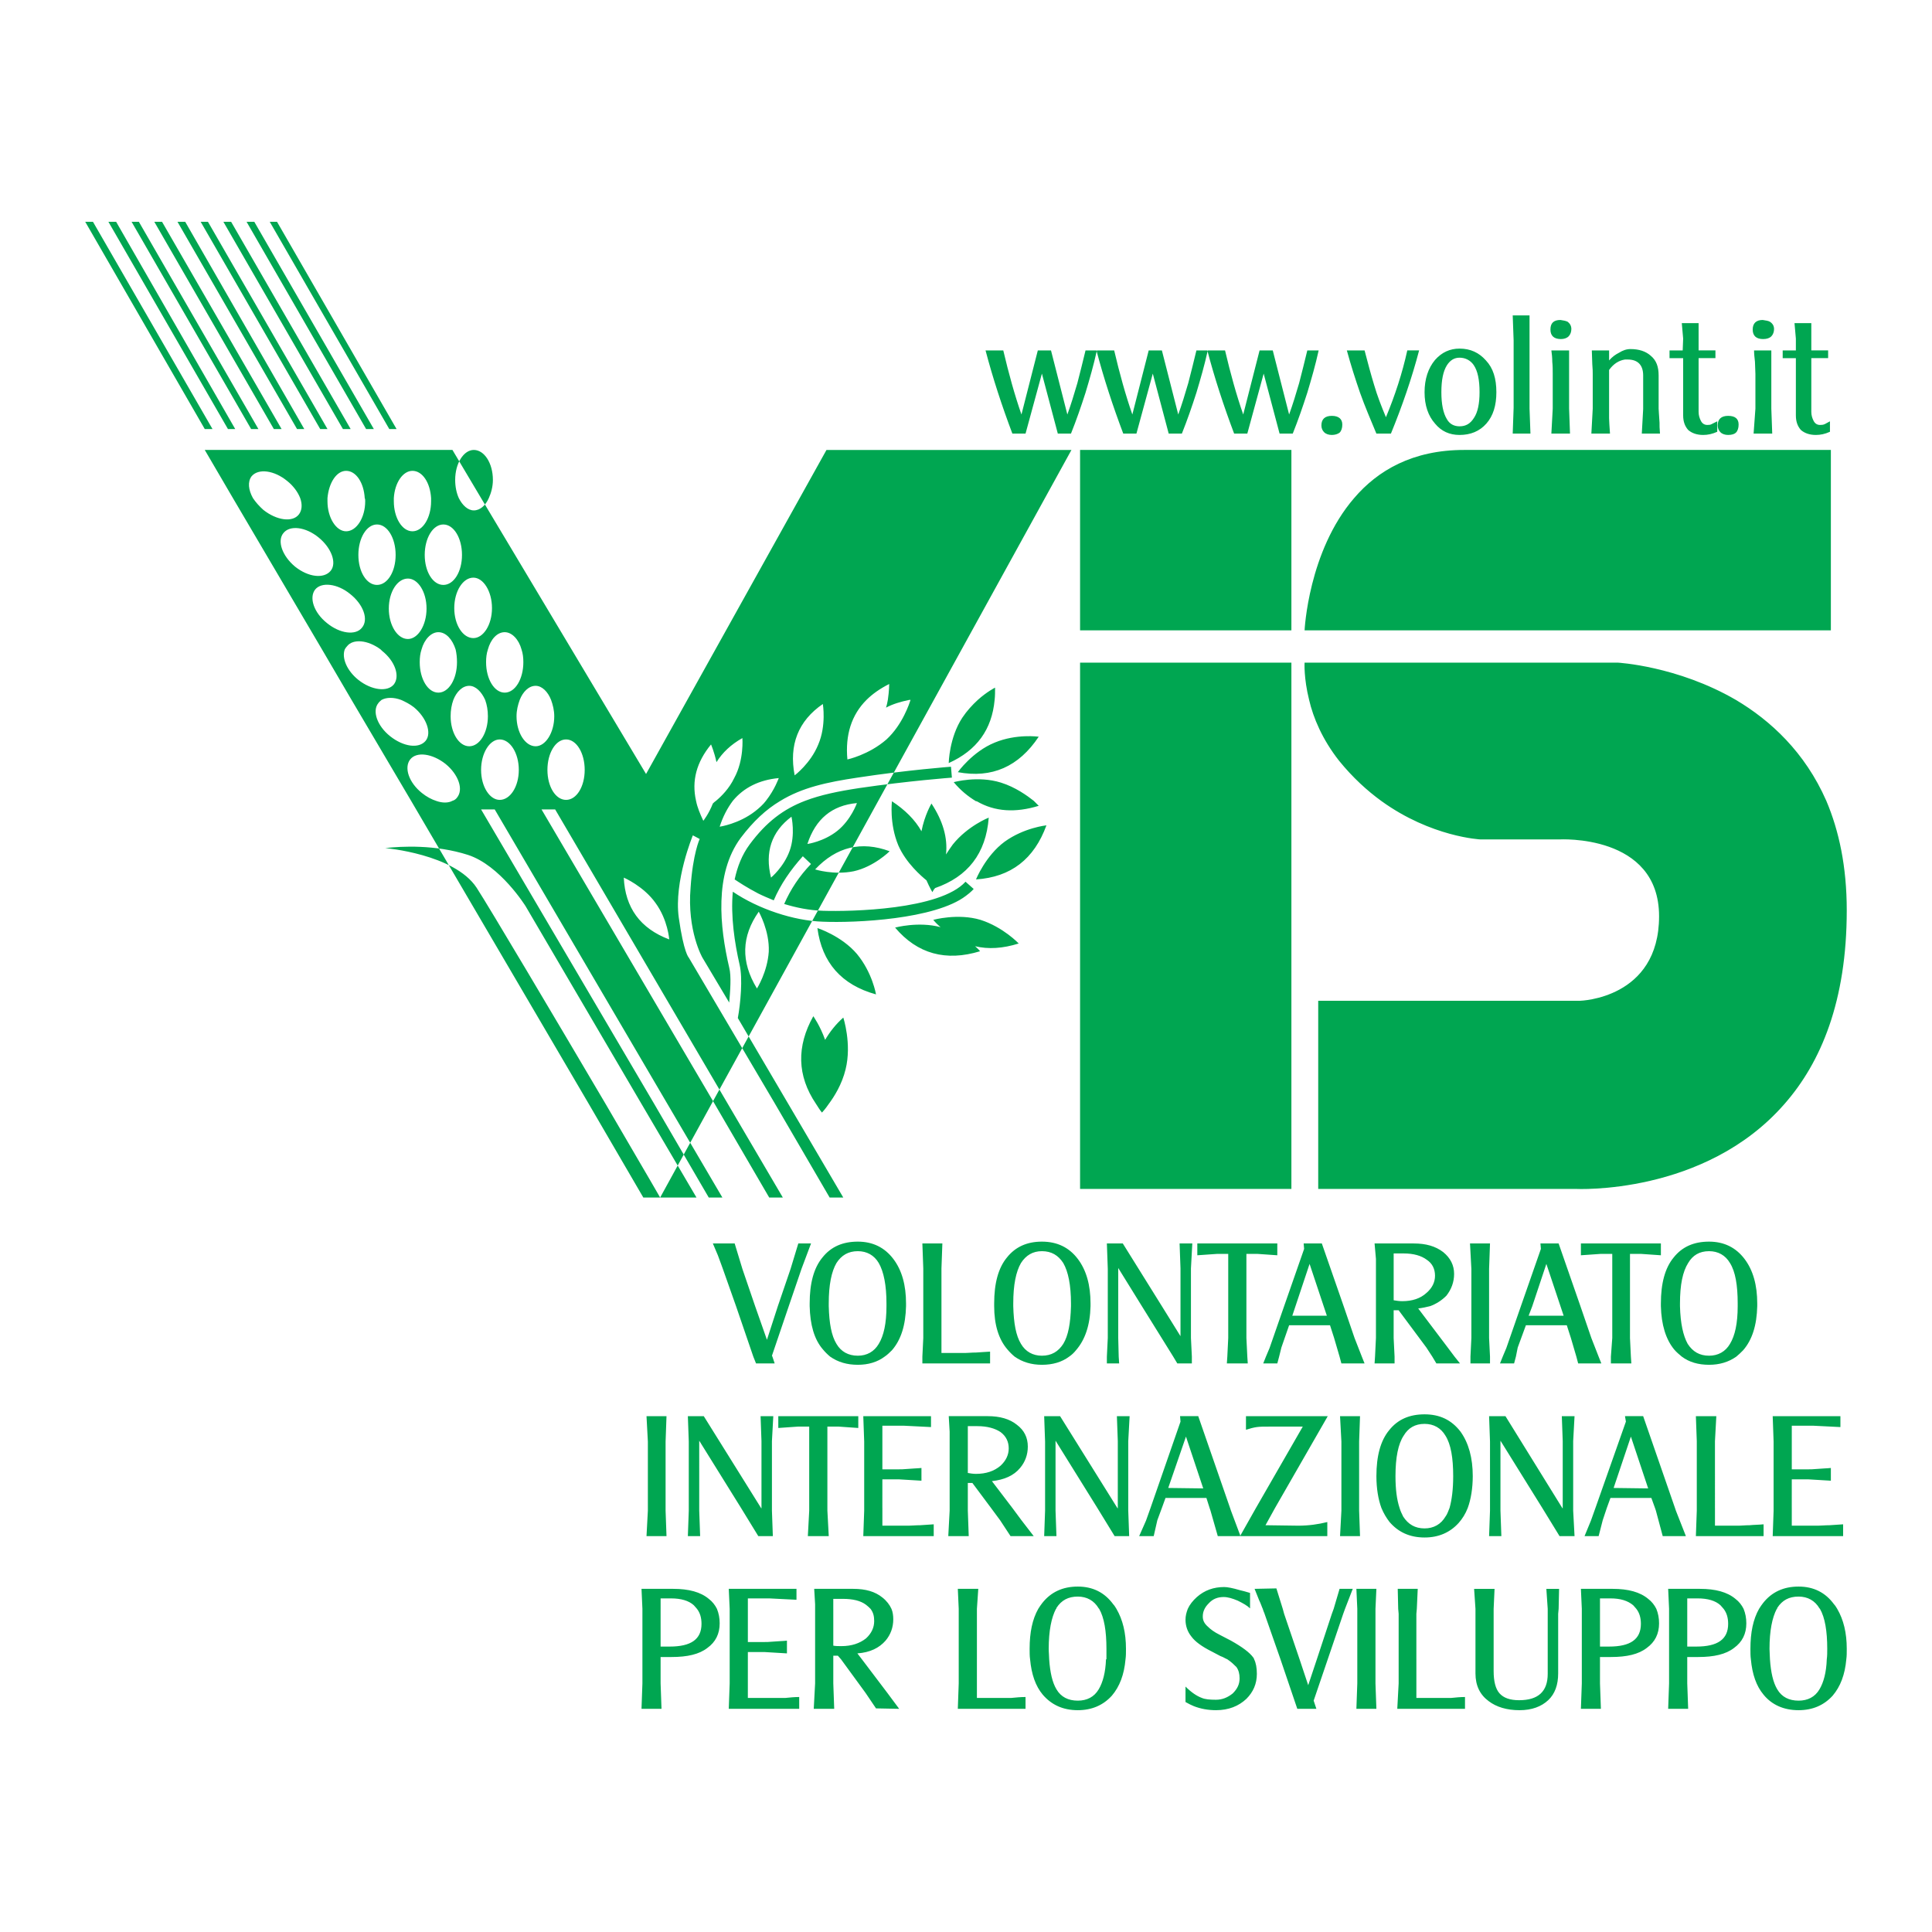
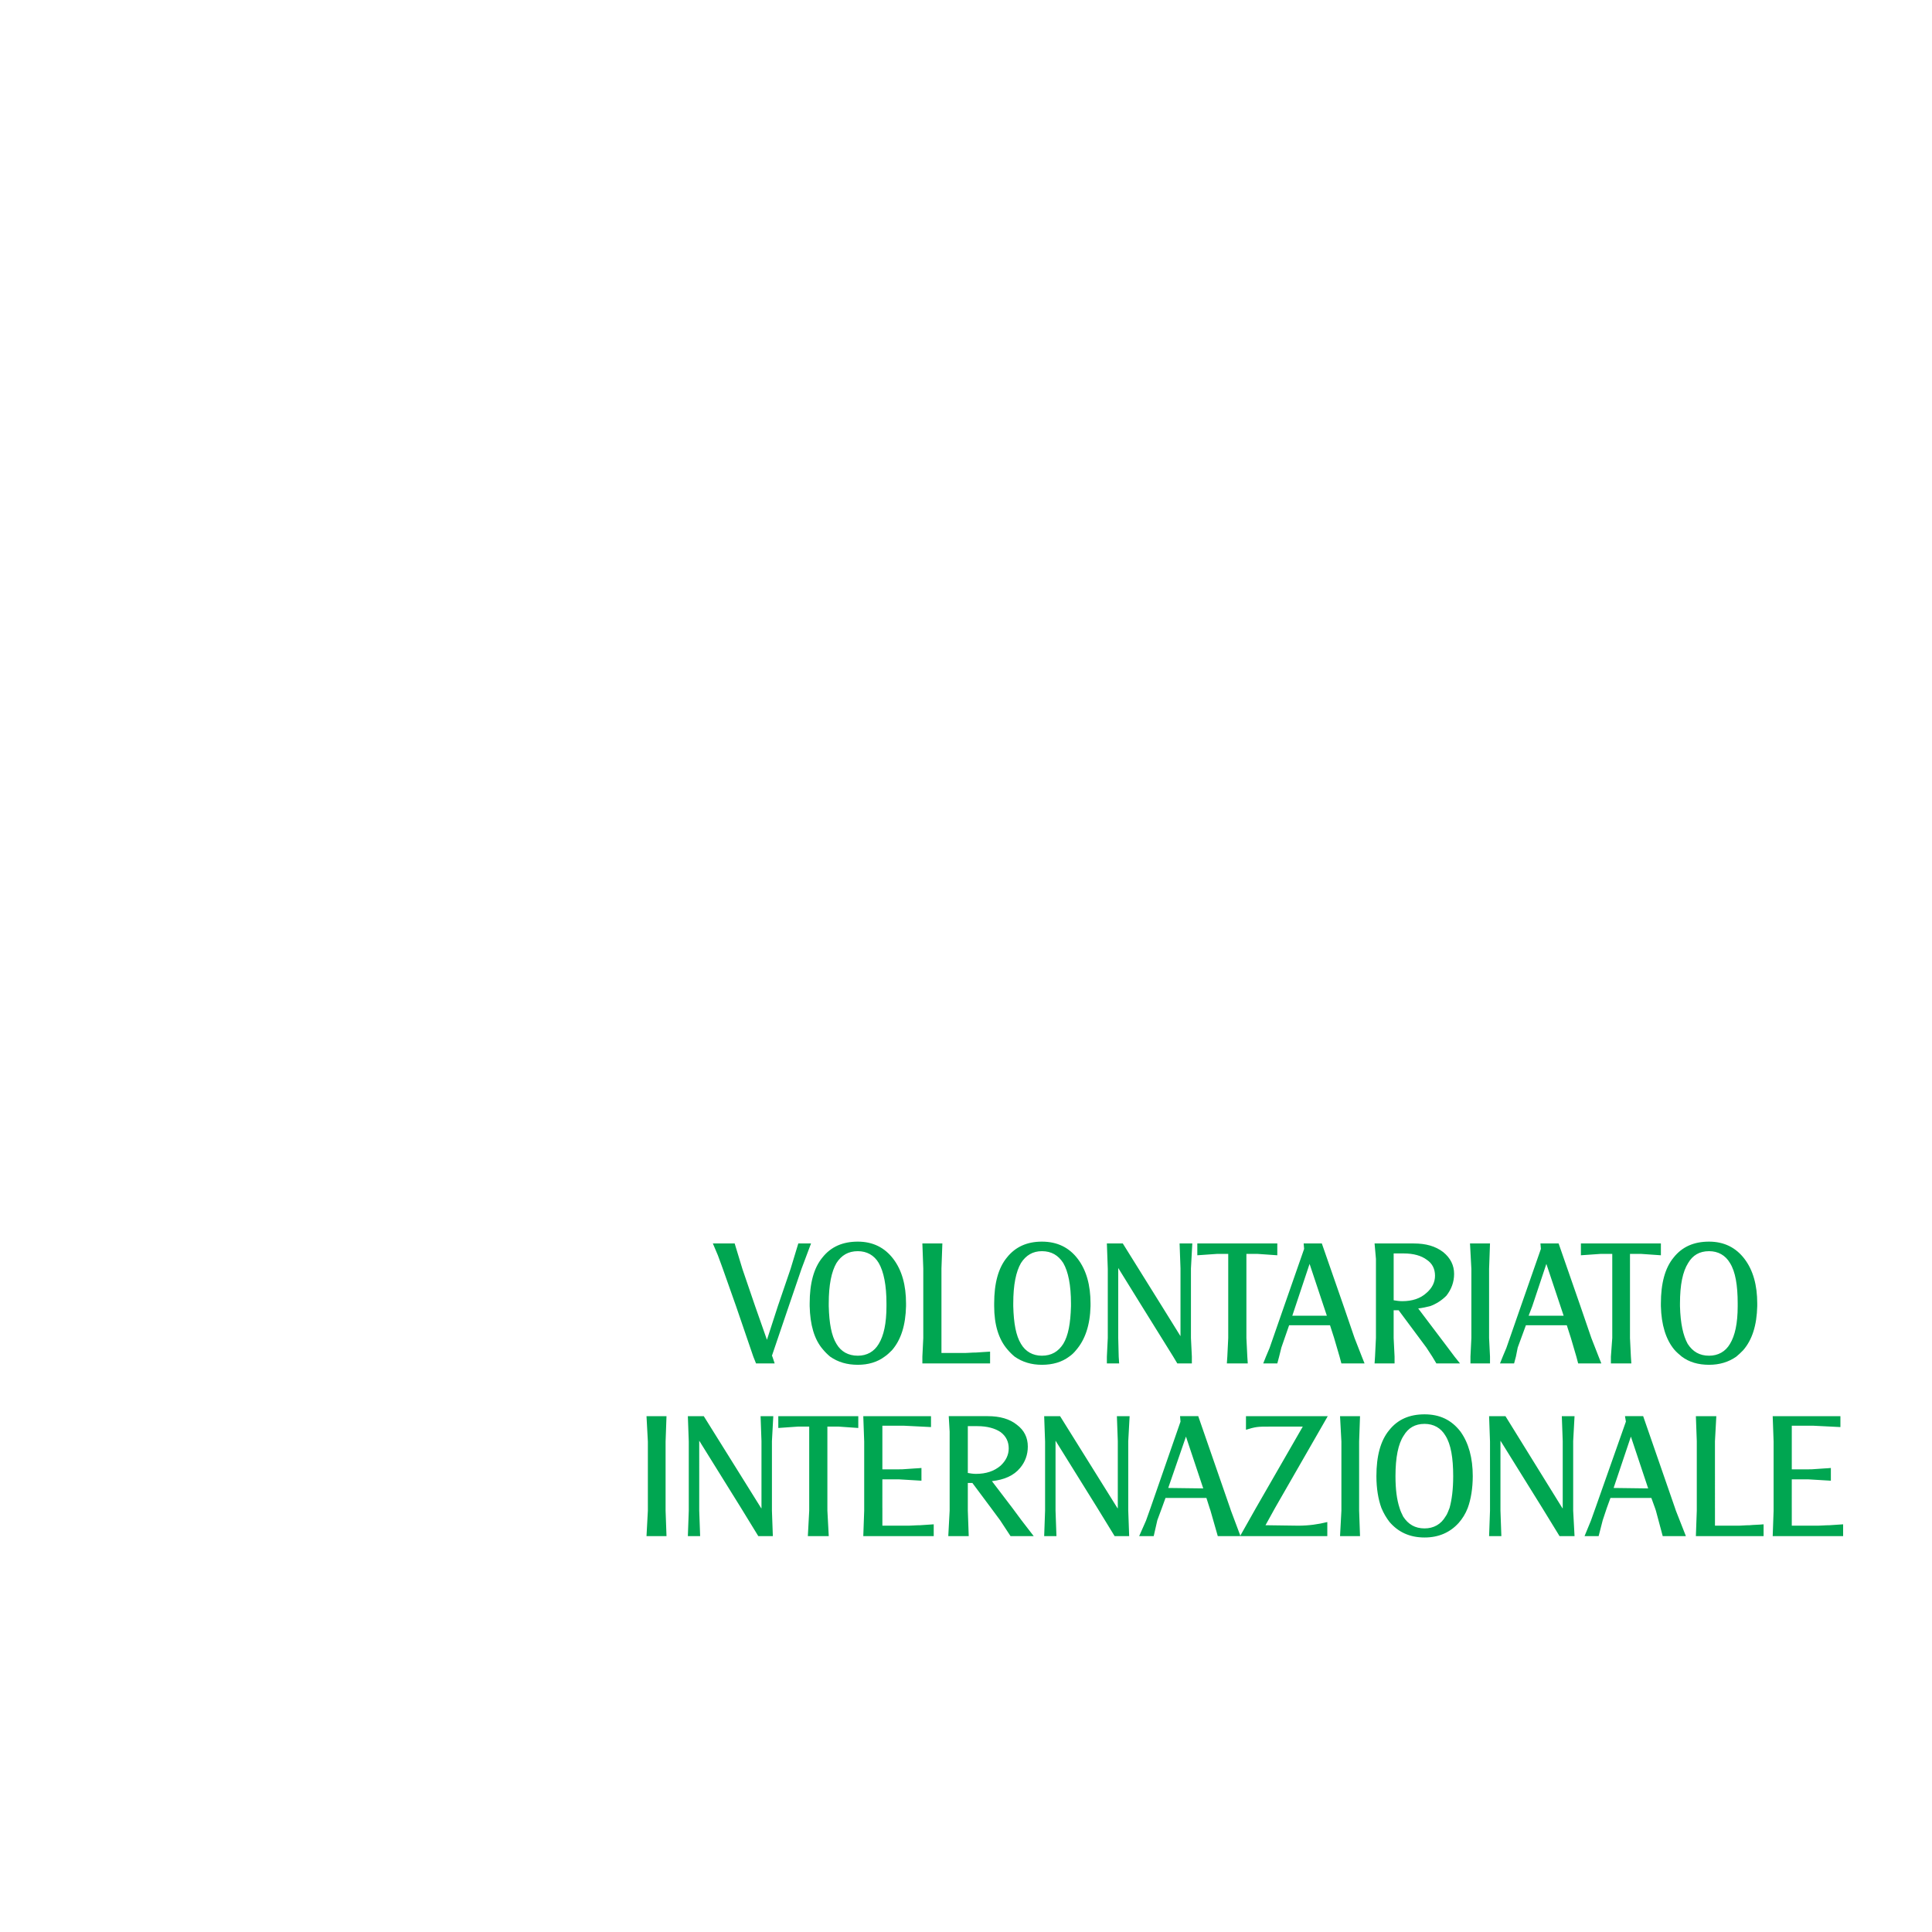
<svg xmlns="http://www.w3.org/2000/svg" version="1.0" id="Layer_1" x="0px" y="0px" width="192.756px" height="192.756px" viewBox="0 0 192.756 192.756" enable-background="new 0 0 192.756 192.756" xml:space="preserve">
  <g>
-     <polygon fill-rule="evenodd" clip-rule="evenodd" fill="#FFFFFF" points="0,0 192.756,0 192.756,192.756 0,192.756 0,0  " />
    <path fill-rule="evenodd" clip-rule="evenodd" fill="#00A651" d="M100.641,144.509c0-0.68-0.272-1.224-0.816-1.632   c-0.545-0.363-1.315-0.59-2.312-0.59H96.56v4.671c0.227,0.045,0.544,0.09,0.816,0.09c0.998,0,1.814-0.271,2.449-0.815   C100.368,145.733,100.641,145.144,100.641,144.509L100.641,144.509z M120.047,148.499l-1.723-5.169l-1.769,5.124L120.047,148.499   L120.047,148.499z M164.438,148.499l-1.724-5.169l-1.723,5.124L164.438,148.499L164.438,148.499z M178.766,150.449v1.768h2.63   c0.317,0,0.68-0.045,1.134-0.045c0.453-0.045,0.906-0.045,1.359-0.091v1.179h-7.027l0.091-2.539v-0.271v-6.62l-0.091-2.539h6.756   v1.088l-2.721-0.136h-2.131v4.353h1.632c0.182,0,0.499,0,0.953-0.045c0.453-0.046,0.906-0.046,1.314-0.091v1.27l-2.268-0.137   h-1.632V150.449L178.766,150.449z M171.103,150.449v1.768h2.403c0.272,0,0.589-0.045,1.043-0.045   c0.453-0.045,0.952-0.045,1.405-0.091v1.179h-6.756l0.091-2.539v-0.271v-6.666l-0.091-2.493h2.04l-0.136,2.493V150.449   L171.103,150.449z M160.312,150.449l-0.408,1.224l-0.408,1.587h-1.406l0.635-1.541l0.454-1.27l3.038-8.615l-0.091-0.544h1.813   l3.174,9.159l0.091,0.271l0.998,2.539h-2.312l-0.681-2.539l-0.091-0.271l-0.362-0.998h-4.081L160.312,150.449L160.312,150.449z    M149.701,150.449v0.271l0.09,2.539h-1.224l0.091-2.539v-0.271v-6.62l-0.091-2.539h1.632l5.668,9.159l0.046,0.045v-0.045v-6.666   l-0.091-2.493h1.27l-0.136,2.493v6.666v0.271l0.136,2.539h-1.496l-1.724-2.811l-4.171-6.711V150.449L149.701,150.449z    M146.437,150.449c-0.227,0.589-0.544,1.088-0.907,1.496c-0.861,0.952-1.995,1.451-3.4,1.451c-1.496,0-2.63-0.545-3.491-1.542   c-0.317-0.408-0.59-0.861-0.816-1.405c-0.317-0.862-0.499-1.95-0.499-3.175c0-1.995,0.408-3.536,1.27-4.579   c0.861-1.088,2.041-1.587,3.537-1.587s2.675,0.544,3.582,1.723c0.815,1.134,1.224,2.63,1.224,4.443   C146.935,148.499,146.754,149.587,146.437,150.449L146.437,150.449z M139.635,150.449c0.091,0.317,0.227,0.589,0.362,0.861   c0.499,0.771,1.18,1.179,2.132,1.179c0.906,0,1.632-0.408,2.085-1.179c0.182-0.227,0.272-0.544,0.408-0.861   c0.228-0.816,0.363-1.859,0.363-3.175c0-1.813-0.227-3.174-0.771-4.035c-0.453-0.771-1.179-1.179-2.085-1.179   c-0.952,0-1.633,0.408-2.086,1.179c-0.544,0.816-0.816,2.177-0.816,4.035C139.227,148.59,139.363,149.633,139.635,150.449   L139.635,150.449z M135.6,150.449v0.271l0.09,2.539h-1.994l0.136-2.539v-0.271v-6.62l-0.136-2.539h1.994l-0.09,2.539V150.449   L135.6,150.449z M127.211,150.449l-0.952,1.723l3.265,0.045c1.043,0,1.995-0.136,2.902-0.362v1.405h-8.706l1.587-2.811l4.67-8.116   h-3.355c-0.498,0-0.906,0-1.224,0.045s-0.681,0.136-1.088,0.271v-1.359h8.161L127.211,150.449L127.211,150.449z M115.921,150.449   l-0.454,1.224l-0.362,1.587h-1.451l0.681-1.541l0.453-1.27l2.992-8.615l-0.045-0.544h1.813l3.174,9.159l0.091,0.271l0.952,2.539   h-2.267l-0.726-2.539l-0.091-0.271l-0.317-0.998h-4.081L115.921,150.449L115.921,150.449z M105.311,150.449v0.271l0.091,2.539   h-1.225l0.091-2.539v-0.271v-6.62l-0.091-2.539h1.587l5.713,9.159l0.046,0.045v-0.045v-6.666l-0.091-2.493h1.27l-0.136,2.493v6.666   v0.271l0.091,2.539h-1.451l-1.723-2.811l-4.172-6.711V150.449L105.311,150.449z M96.56,150.449v0.271l0.09,2.539h-2.04l0.136-2.539   v-0.271v-7.618l-0.09-1.541h3.899c1.179,0,2.176,0.271,2.901,0.861c0.726,0.544,1.089,1.27,1.089,2.177   c0,0.815-0.272,1.541-0.771,2.131c-0.635,0.771-1.587,1.179-2.811,1.314l2.04,2.676l0.907,1.224l1.224,1.587h-2.312l-1.043-1.587   l-0.906-1.224l-1.859-2.494H96.56V150.449L96.56,150.449z M88.035,150.449v1.768h2.629c0.318,0,0.681-0.045,1.134-0.045   c0.454-0.045,0.907-0.045,1.36-0.091v1.179H86.13l0.091-2.539v-0.271v-6.62l-0.091-2.539h6.756v1.088l-2.721-0.136h-2.131v4.353   h1.632c0.182,0,0.499,0,0.952-0.045c0.454-0.046,0.907-0.046,1.315-0.091v1.27l-2.268-0.137h-1.632V150.449L88.035,150.449z    M82.549,150.449v0.271l0.136,2.539h-2.086l0.136-2.539v-0.271v-8.116h-1.134l-1.95,0.136v-1.179h7.98v1.179l-1.95-0.136h-1.133   V150.449L82.549,150.449z M69.762,150.449v0.271l0.091,2.539h-1.225l0.091-2.539v-0.271v-6.62l-0.091-2.539h1.587l5.713,9.159   l0.045,0.045v-0.045v-6.666l-0.09-2.493h1.269l-0.136,2.493v6.666v0.271l0.091,2.539h-1.451l-1.723-2.811l-4.171-6.711V150.449   L69.762,150.449z M64.638,150.449v-6.62l-0.136-2.539h1.995l-0.091,2.539v6.62v0.271l0.091,2.539h-1.995l0.136-2.539V150.449   L64.638,150.449z" />
-     <path fill-rule="evenodd" clip-rule="evenodd" fill="#00A651" d="M81.551,92.592c0.454,3.446,2.403,5.668,5.849,6.62   c0,0-0.363-2.177-1.904-4.036C83.954,93.362,81.551,92.592,81.551,92.592L81.551,92.592z M89.304,92.546   c0,0,2.312-0.635,4.535-0.045c-0.272-0.227-0.499-0.454-0.726-0.726c0,0,2.449-0.68,4.716,0c2.267,0.726,3.809,2.358,3.809,2.358   c-1.587,0.499-3.038,0.589-4.353,0.272c0.318,0.272,0.499,0.499,0.499,0.499C94.383,95.947,91.526,95.176,89.304,92.546   L89.304,92.546z M97.375,87.74c3.492-0.227,5.804-2.04,7.028-5.396c0,0-2.222,0.227-4.171,1.632   C98.327,85.382,97.375,87.74,97.375,87.74L97.375,87.74z M62.235,87.559c0.136,2.993,1.632,5.079,4.534,6.167   c0,0-0.136-1.95-1.36-3.627C64.23,88.42,62.235,87.559,62.235,87.559L62.235,87.559z M75.702,90.959   c-1.723,2.449-1.814,4.988-0.181,7.663c0,0,1.042-1.632,1.179-3.672C76.79,92.864,75.702,90.959,75.702,90.959L75.702,90.959z    M78.966,81.482c-1.995,1.497-2.675,3.537-2.041,6.076c0,0,1.27-1.043,1.859-2.675S78.966,81.482,78.966,81.482L78.966,81.482z    M85.496,80.123c-2.494,0.227-4.126,1.587-4.942,4.081c0,0,1.632-0.227,2.993-1.315C84.906,81.8,85.496,80.123,85.496,80.123   L85.496,80.123z M88.76,84.929c-2.811-1.043-5.305-0.454-7.436,1.813c0,0,1.859,0.59,3.854,0.182   C87.219,86.471,88.76,84.929,88.76,84.929L88.76,84.929z M93.295,88.602c-0.091,0.09-0.182,0.227-0.272,0.408   c0,0-0.272-0.454-0.589-1.179c-0.499-0.408-2.041-1.723-2.811-3.491c-0.907-2.177-0.635-4.398-0.635-4.398   c1.315,0.862,2.312,1.859,2.947,2.993c0.317-1.632,0.997-2.766,0.997-2.766c1.134,1.723,1.633,3.401,1.451,5.079   c0.227-0.363,0.453-0.68,0.68-0.998c1.497-1.859,3.583-2.675,3.583-2.675C98.373,85.156,96.56,87.468,93.295,88.602L93.295,88.602z    M95.562,77.039c3.401,0.635,6.076-0.544,8.071-3.537c0,0-2.222-0.317-4.398,0.589C97.013,74.999,95.562,77.039,95.562,77.039   L95.562,77.039z M82.095,70.238c-2.449,1.678-3.401,4.081-2.812,7.119c0,0,1.587-1.179,2.358-3.083   C82.458,72.369,82.095,70.238,82.095,70.238L82.095,70.238z M47.998,76.812c0-1.678,0.861-3.038,1.859-3.038   c1.043,0,1.904,1.36,1.904,3.038s-0.861,2.993-1.904,2.993C48.859,79.805,47.998,78.49,47.998,76.812L47.998,76.812z    M54.617,76.812c0-1.678,0.816-3.038,1.859-3.038c1.042,0,1.859,1.36,1.859,3.038s-0.816,2.993-1.859,2.993   C55.434,79.805,54.617,78.49,54.617,76.812L54.617,76.812z M103.134,79.896c-0.635-0.499-1.813-1.36-3.265-1.813   c-2.312-0.726-4.715-0.045-4.715-0.045c0.68,0.816,1.406,1.406,2.222,1.904l0.076,0c1.796,1.047,3.856,1.169,6.182,0.454   C103.633,80.395,103.451,80.213,103.134,79.896L103.134,79.896z M71.439,79.896c-0.136,0.091-0.227,0.182-0.317,0.272   c-0.408,1.043-0.952,1.723-0.952,1.723c-0.317-0.68-0.59-1.315-0.726-1.995c-0.453-1.995,0.045-3.854,1.496-5.622   c0,0,0.318,0.725,0.544,1.768c0.589-0.952,1.451-1.768,2.584-2.403c0,0,0.181,2.177-0.816,3.991   C72.754,78.671,71.983,79.442,71.439,79.896L71.439,79.896z M76.417,79.896c-0.272,0.363-0.67,0.725-1.078,1.042   c-1.632,1.27-3.537,1.542-3.537,1.542c0.317-0.998,0.771-1.859,1.315-2.584c1.088-1.314,2.63-2.086,4.58-2.267   C77.697,77.629,77.299,78.777,76.417,79.896L76.417,79.896z M99.234,69.83c0.045-0.363,0.045-0.816,0.045-1.224   c0,0-0.815,0.408-1.723,1.224c-0.544,0.499-1.088,1.088-1.542,1.769c-1.315,1.995-1.36,4.534-1.36,4.534   C97.466,74.863,98.963,72.777,99.234,69.83L99.234,69.83z M90.846,69.83c-0.045,0-0.091,0-0.136,0   c-0.861,0.181-1.632,0.408-2.312,0.771c0.091-0.272,0.136-0.544,0.182-0.771c0.136-0.907,0.136-1.587,0.136-1.587   c-0.907,0.454-1.678,0.998-2.267,1.587c-1.496,1.496-2.131,3.491-1.904,5.94c0,0,2.131-0.453,3.899-1.995   C90.075,72.278,90.755,70.102,90.846,69.83L90.846,69.83z M51.852,69.83c0.317-0.816,0.907-1.406,1.587-1.406   c0.635,0,1.224,0.589,1.542,1.406c0.181,0.499,0.317,1.043,0.317,1.632c0,1.632-0.861,2.993-1.859,2.993   c-1.043,0-1.904-1.36-1.904-2.993C51.534,70.873,51.67,70.328,51.852,69.83L51.852,69.83z M45.231,69.83   c0.317-0.816,0.907-1.406,1.587-1.406c0.635,0,1.224,0.589,1.587,1.406c0.182,0.499,0.272,1.043,0.272,1.632   c0,1.632-0.816,2.993-1.859,2.993s-1.859-1.36-1.859-2.993C44.959,70.873,45.05,70.328,45.231,69.83L45.231,69.83z M38.067,69.83   c0.499-0.272,1.224-0.272,1.95,0c0.408,0.181,0.862,0.408,1.27,0.726c1.27,1.043,1.813,2.584,1.179,3.355   c-0.68,0.816-2.222,0.589-3.537-0.454s-1.813-2.539-1.179-3.31C37.84,70.011,37.977,69.92,38.067,69.83L38.067,69.83z    M35.755,55.365c0-1.678,0.816-3.038,1.859-3.038s1.859,1.36,1.859,3.038s-0.816,2.993-1.859,2.993S35.755,57.043,35.755,55.365   L35.755,55.365z M38.792,60.716c0-1.678,0.862-2.993,1.905-2.993c0.998,0,1.859,1.315,1.859,2.993s-0.861,3.038-1.859,3.038   C39.654,63.754,38.792,62.394,38.792,60.716L38.792,60.716z M29.452,56.544c-1.315-1.088-1.813-2.585-1.179-3.355   c0.635-0.816,2.222-0.635,3.537,0.453c1.27,1.043,1.813,2.54,1.179,3.31C32.309,57.769,30.767,57.587,29.452,56.544L29.452,56.544z    M32.626,62.167c-1.315-1.043-1.813-2.54-1.179-3.355c0.635-0.771,2.222-0.59,3.491,0.453c1.315,1.043,1.859,2.54,1.179,3.355   C35.482,63.436,33.896,63.209,32.626,62.167L32.626,62.167z M42.375,55.365c0-1.678,0.816-3.038,1.859-3.038   s1.859,1.36,1.859,3.038s-0.816,2.993-1.859,2.993S42.375,57.043,42.375,55.365L42.375,55.365z M45.322,60.67   c0-1.678,0.861-3.038,1.904-3.038c0.998,0,1.859,1.36,1.859,3.038s-0.861,2.993-1.859,2.993   C46.184,63.663,45.322,62.348,45.322,60.67L45.322,60.67z M48.677,64.796c0.272-0.998,0.907-1.723,1.678-1.723   c0.726,0,1.406,0.725,1.678,1.723c0.136,0.408,0.182,0.816,0.182,1.27c0,1.678-0.816,3.038-1.859,3.038   c-1.042,0-1.859-1.36-1.859-3.038C48.496,65.613,48.542,65.205,48.677,64.796L48.677,64.796z M42.057,64.796   c0.272-0.998,0.953-1.723,1.678-1.723c0.771,0,1.405,0.725,1.723,1.723c0.091,0.408,0.136,0.816,0.136,1.27   c0,1.678-0.816,3.038-1.859,3.038c-1.043,0-1.859-1.36-1.859-3.038C41.876,65.613,41.921,65.205,42.057,64.796L42.057,64.796z    M34.395,64.796c0.045-0.09,0.136-0.227,0.227-0.317c0.59-0.771,2.086-0.635,3.355,0.317c0.045,0.045,0.091,0.091,0.136,0.136   c1.315,1.043,1.813,2.539,1.179,3.355c-0.635,0.771-2.222,0.589-3.537-0.454C34.621,66.928,34.077,65.658,34.395,64.796   L34.395,64.796z M20.429,42.805L8.504,22.129h0.771L21.2,42.805H20.429L20.429,42.805z M22.742,42.805L10.816,22.129h0.771   l11.88,20.676H22.742L22.742,42.805z M25.054,42.805L13.129,22.129h0.726l11.925,20.676H25.054L25.054,42.805z M27.321,42.805   L15.396,22.129h0.771l11.925,20.676H27.321L27.321,42.805z M29.634,42.805L17.708,22.129h0.771l11.879,20.676H29.634L29.634,42.805   z M31.946,42.805L20.021,22.129h0.726l11.925,20.676H31.946L31.946,42.805z M34.213,42.805L22.288,22.129h0.771l11.925,20.676   H34.213L34.213,42.805z M36.525,42.805L24.601,22.129h0.771l11.925,20.676H36.525L36.525,42.805z M38.838,42.805L26.913,22.129   h0.726l11.925,20.676H38.838L38.838,42.805z M135.101,49.697c2.358-2.766,5.849-4.806,10.973-4.806h36.592v4.806v13.195h-52.507   C130.158,62.892,130.521,55.002,135.101,49.697L135.101,49.697z M107.759,44.891h21.084v4.806v13.195h-21.084V44.891   L107.759,44.891z M29.951,49.697c-0.226-0.589-0.68-1.224-1.314-1.723c-1.27-1.043-2.857-1.27-3.537-0.454   c-0.408,0.544-0.318,1.36,0.136,2.176c0.272,0.408,0.635,0.816,1.043,1.179c1.315,1.043,2.902,1.27,3.537,0.453   C30.132,50.922,30.178,50.332,29.951,49.697L29.951,49.697z M36.39,49.697c-0.091-1.542-0.862-2.721-1.859-2.721   c-0.952,0-1.723,1.179-1.859,2.721c0,0.091,0,0.182,0,0.318c0,1.632,0.862,2.992,1.859,2.992c1.043,0,1.905-1.36,1.905-2.992   C36.435,49.879,36.435,49.788,36.39,49.697L36.39,49.697z M43.01,49.697c-0.091-1.542-0.862-2.721-1.859-2.721   c-0.952,0-1.768,1.179-1.859,2.721c0,0.091,0,0.182,0,0.318c0,1.632,0.816,2.992,1.859,2.992s1.859-1.36,1.859-2.992   C43.01,49.879,43.01,49.788,43.01,49.697L43.01,49.697z M48.768,49.697c0.227-0.499,0.408-1.133,0.408-1.813   c0-1.678-0.861-2.993-1.904-2.993c-0.998,0-1.859,1.315-1.859,2.993c0,0.68,0.136,1.315,0.363,1.813   c0.363,0.726,0.907,1.225,1.497,1.225C47.907,50.922,48.451,50.423,48.768,49.697L48.768,49.697z M43.554,79.918   c-0.499-0.158-0.998-0.43-1.451-0.793c-1.314-1.043-1.813-2.54-1.179-3.355c0.635-0.816,2.222-0.589,3.537,0.454   c1.27,1.042,1.814,2.539,1.134,3.355c-0.091,0.136-0.272,0.272-0.454,0.317C44.733,80.123,44.144,80.123,43.554,79.918   L43.554,79.918z M178.04,110.14c-7.98,9.159-20.857,8.479-20.857,8.479h-25.664v-8.479V99.847h26.117c0,0,7.89-0.182,7.89-8.434   c0-8.252-9.976-7.663-9.976-7.663h-7.844c0,0-4.897-0.227-9.885-3.832c-1.405-1.02-2.856-2.334-4.217-4.013   c-1.678-2.131-2.585-4.307-2.993-6.076c-0.544-2.176-0.453-3.718-0.453-3.718h31.241c0,0,5.939,0.318,11.789,3.718   c3.446,2.041,6.892,5.214,9.023,10.066c1.27,2.993,2.04,6.575,2.04,10.928C184.252,99.892,181.667,106.013,178.04,110.14   L178.04,110.14z M128.843,110.14v8.479h-21.084v-8.479V79.896V69.83v-3.718h21.084v3.718v10.066V110.14L128.843,110.14z    M82.685,110.14c-0.363,0.544-0.68,0.861-0.68,0.861c-0.227-0.272-0.408-0.59-0.589-0.861c-1.905-2.812-1.95-5.759-0.272-8.752   c0,0,0.68,0.952,1.179,2.358c0.453-0.771,1.043-1.542,1.813-2.222c0,0,0.862,2.63,0.227,5.169   C84,108.189,83.229,109.414,82.685,110.14L82.685,110.14z M78.649,110.14l5.486,9.34h-1.36l-5.441-9.34l-8.615-14.601   c0,0-0.499-0.454-0.998-3.99c-0.499-3.627,1.406-8.207,1.406-8.207l0.68,0.363c0,0-0.68,1.451-0.907,4.852   c-0.363,4.308,1.179,6.983,1.179,6.983l2.675,4.488c0.091-1.088,0.227-2.629,0-3.491c-0.952-4.081-1.496-9.34,1.133-12.922   c1.27-1.678,2.54-2.856,3.945-3.696c2.176-1.337,4.67-1.881,7.708-2.334c5.033-0.771,9.34-1.088,9.34-1.088l0.091,1.088   c0,0-4.308,0.317-9.25,1.042c-2.086,0.317-3.854,0.68-5.396,1.27c-2.131,0.816-3.854,2.086-5.532,4.353   c-0.771,1.043-1.224,2.222-1.497,3.491c0.408,0.272,1.225,0.816,2.358,1.406c0.454,0.227,0.998,0.454,1.542,0.68   c0.68-1.587,1.678-3.038,2.902-4.398l0.816,0.771c-1.179,1.225-2.041,2.539-2.675,3.99c1.179,0.363,2.494,0.635,3.854,0.68   c2.766,0.09,11.698-0.091,14.237-2.902l0.816,0.725c0,0-0.271,0.318-0.771,0.681c-3.083,2.357-11.063,2.72-14.283,2.584   c-2.902-0.091-6.439-1.27-8.978-2.993c-0.227,2.448,0.181,5.124,0.68,7.3c0.317,1.36,0.09,3.854-0.181,5.305L78.649,110.14   L78.649,110.14z M72.619,110.14l5.486,9.34h-1.36l-5.441-9.34L54.028,80.757h1.36L72.619,110.14L72.619,110.14z M66.588,110.14   l5.486,9.34h-1.36l-5.441-9.34L47.998,80.757h1.36L66.588,110.14L66.588,110.14z M58.744,110.14l5.441,9.34h1.678l5.124-9.34   l16.641-30.244l19.271-35.004H82.458l-18.001,32.33L47.998,49.697l-2.857-4.806H20.429l2.811,4.806l8.887,15.099l2.947,5.033   l5.94,10.066L58.744,110.14L58.744,110.14z M64.003,110.14l5.487,9.34h-3.627c-1.088-1.904-3.128-5.351-5.441-9.34   c-5.079-8.615-11.608-19.634-12.877-21.583c-2.222-3.355-9.114-3.945-9.114-3.945c1.632-0.182,4.987-0.363,8.252,0.68   c3.22,1.043,5.759,5.124,5.759,5.124L64.003,110.14L64.003,110.14z" />
-     <path fill-rule="evenodd" clip-rule="evenodd" fill="#00A651" d="M109.437,34.961c-0.317,1.451-0.726,2.857-1.134,4.217   c-0.453,1.406-0.906,2.721-1.451,4.081h-1.314l-1.587-5.985l-1.632,5.985h-1.315c-1.043-2.766-1.949-5.532-2.676-8.298h1.769   c0.545,2.312,1.134,4.444,1.814,6.394l1.632-6.394h1.315l1.632,6.394c0.362-0.998,0.681-2.041,0.998-3.129   c0.271-1.043,0.544-2.131,0.815-3.265H109.437L109.437,34.961z M120.5,34.961c-0.317,1.451-0.726,2.857-1.134,4.217   c-0.453,1.406-0.906,2.721-1.45,4.081h-1.315l-1.587-5.985l-1.632,5.985h-1.315c-1.043-2.766-1.95-5.532-2.675-8.298h1.769   c0.544,2.312,1.133,4.444,1.813,6.394l1.632-6.394h1.315l1.632,6.394c0.363-0.998,0.681-2.041,0.998-3.129   c0.271-1.043,0.544-2.131,0.815-3.265H120.5L120.5,34.961z M131.563,34.961c-0.317,1.451-0.725,2.857-1.133,4.217   c-0.454,1.406-0.907,2.721-1.451,4.081h-1.315l-1.587-5.985l-1.632,5.985h-1.315c-1.043-2.766-1.949-5.532-2.675-8.298h1.768   c0.545,2.312,1.134,4.444,1.814,6.394l1.632-6.394h1.315l1.632,6.394c0.363-0.998,0.681-2.041,0.998-3.129   c0.271-1.043,0.544-2.131,0.816-3.265H131.563L131.563,34.961z M133.922,42.352c0,0.363-0.091,0.635-0.272,0.816   c-0.182,0.136-0.453,0.227-0.771,0.227s-0.59-0.091-0.771-0.272c-0.181-0.182-0.271-0.408-0.271-0.68   c0-0.635,0.362-0.953,1.043-0.953C133.559,41.49,133.922,41.808,133.922,42.352L133.922,42.352z M141.585,34.961   c-0.726,2.766-1.679,5.532-2.812,8.298h-1.451c-0.544-1.315-1.134-2.675-1.633-4.081c-0.453-1.314-0.906-2.72-1.314-4.217h1.769   c0.317,1.225,0.635,2.403,0.952,3.446c0.317,1.088,0.726,2.131,1.179,3.219c0.907-2.176,1.632-4.398,2.131-6.666H141.585   L141.585,34.961z M149.293,39.133c0,1.314-0.317,2.357-0.998,3.128c-0.68,0.771-1.587,1.134-2.675,1.134   c-0.998,0-1.813-0.363-2.448-1.134c-0.681-0.771-1.043-1.814-1.043-3.128c0-1.315,0.362-2.403,1.043-3.22   c0.68-0.771,1.496-1.133,2.448-1.133c1.088,0,1.949,0.408,2.63,1.179C148.976,36.729,149.293,37.772,149.293,39.133L149.293,39.133   z M147.615,39.133c0-1.224-0.182-2.131-0.59-2.721c-0.317-0.454-0.815-0.726-1.405-0.726c-0.544,0-0.952,0.272-1.27,0.771   c-0.362,0.589-0.544,1.451-0.544,2.675c0,1.179,0.182,2.086,0.544,2.675c0.271,0.499,0.726,0.726,1.27,0.726   c0.635,0,1.088-0.272,1.451-0.861C147.434,41.128,147.615,40.267,147.615,39.133L147.615,39.133z M152.693,43.259h-1.769   l0.091-2.584v-6.711l-0.091-2.494h1.678v9.295L152.693,43.259L152.693,43.259z M156.774,32.83c0,0.272-0.091,0.544-0.272,0.726   c-0.182,0.181-0.453,0.272-0.771,0.272c-0.68,0-1.043-0.317-1.043-0.952s0.317-0.952,0.998-0.952   c0.317,0.045,0.544,0.09,0.725,0.181C156.639,32.286,156.774,32.513,156.774,32.83L156.774,32.83z M156.639,43.259h-1.859   l0.136-2.494v-3.446c0-0.408,0-0.816-0.045-1.224c0-0.408-0.046-0.816-0.091-1.134h1.769v5.804L156.639,43.259L156.639,43.259z    M165.616,43.259h-1.813l0.136-2.448v-3.355c0-1.043-0.544-1.587-1.542-1.587h-0.271c-0.59,0.09-1.134,0.408-1.587,1.043v3.854   c0,0.363,0,0.68,0,0.952c0,0.317,0.045,0.816,0.09,1.542h-1.858l0.136-2.494v-3.401c0-0.227,0-0.589-0.045-1.043l-0.046-1.36h1.724   v0.998c0.317-0.362,0.635-0.589,0.997-0.771c0.363-0.227,0.726-0.363,1.134-0.363c0.861,0,1.542,0.227,2.04,0.68   c0.544,0.453,0.771,1.088,0.771,1.95v3.31c0,0.181,0.045,0.634,0.09,1.406C165.57,42.397,165.57,42.76,165.616,43.259   L165.616,43.259z M171.329,43.078c-0.499,0.227-0.952,0.317-1.405,0.317c-0.635,0-1.134-0.182-1.496-0.499   c-0.317-0.363-0.499-0.816-0.499-1.451v-5.713h-1.36v-0.771h1.314l0.046-1.179l-0.136-1.542h1.677v2.72h1.679v0.771h-1.679v5.351   c0,0.362,0.091,0.635,0.228,0.907c0.136,0.272,0.362,0.408,0.635,0.408c0.136,0,0.317,0,0.453-0.091   c0.182-0.091,0.363-0.181,0.544-0.272V43.078L171.329,43.078z M173.461,42.352c0,0.363-0.091,0.635-0.272,0.816   c-0.136,0.136-0.408,0.227-0.771,0.227c-0.317,0-0.59-0.091-0.771-0.272c-0.181-0.182-0.271-0.408-0.271-0.68   c0-0.635,0.362-0.953,1.043-0.953C173.143,41.49,173.461,41.808,173.461,42.352L173.461,42.352z M176.997,32.83   c0,0.272-0.091,0.544-0.272,0.726c-0.181,0.181-0.453,0.272-0.815,0.272c-0.681,0-1.043-0.317-1.043-0.952s0.362-0.952,0.997-0.952   c0.317,0.045,0.59,0.09,0.726,0.181C176.861,32.286,176.997,32.513,176.997,32.83L176.997,32.83z M176.815,43.259h-1.858   l0.181-2.494v-3.446c0-0.408-0.045-0.816-0.045-1.224c-0.046-0.408-0.091-0.816-0.091-1.134h1.723v5.804L176.815,43.259   L176.815,43.259z M182.574,43.078c-0.499,0.227-0.952,0.317-1.405,0.317c-0.635,0-1.134-0.182-1.497-0.499   c-0.317-0.363-0.498-0.816-0.498-1.451v-5.713h-1.315v-0.771h1.315v-1.179l-0.136-1.542h1.677v2.72h1.678v0.771h-1.678v5.351   c0,0.362,0.091,0.635,0.228,0.907c0.136,0.272,0.362,0.408,0.634,0.408c0.137,0,0.318,0,0.499-0.091   c0.182-0.091,0.317-0.181,0.499-0.272V43.078L182.574,43.078z" />
-     <path fill-rule="evenodd" clip-rule="evenodd" fill="#00A651" d="M168.337,160.515v3.764h0.907c2.131,0,3.174-0.726,3.174-2.267   c0-0.59-0.137-1.089-0.454-1.497c-0.091-0.091-0.182-0.227-0.317-0.362c-0.498-0.453-1.27-0.681-2.267-0.681h-1.043V160.515   L168.337,160.515z M159.631,160.515v3.764h0.907c2.131,0,3.174-0.726,3.174-2.267c0-0.59-0.136-1.089-0.454-1.497   c-0.09-0.091-0.181-0.227-0.317-0.362c-0.544-0.453-1.269-0.681-2.267-0.681h-1.043V160.515L159.631,160.515z M83.138,160.515   v3.673c0.227,0.046,0.544,0.046,0.816,0.046c0.998,0,1.814-0.272,2.448-0.771c0.544-0.498,0.816-1.088,0.816-1.723   c0-0.499-0.091-0.861-0.363-1.225c-0.136-0.136-0.272-0.271-0.454-0.407c-0.544-0.408-1.315-0.59-2.312-0.59h-0.952V160.515   L83.138,160.515z M65.908,160.515v3.764h0.907c2.131,0,3.174-0.726,3.174-2.267c0-0.59-0.136-1.089-0.453-1.497   c-0.091-0.091-0.181-0.227-0.317-0.362c-0.499-0.453-1.27-0.681-2.267-0.681h-1.043V160.515L65.908,160.515z M184.207,165.548   c-0.137,1.542-0.59,2.721-1.36,3.628c-0.862,0.951-1.995,1.45-3.401,1.45c-1.496,0-2.675-0.544-3.491-1.541   c-0.726-0.862-1.134-2.041-1.27-3.537c-0.045-0.317-0.045-0.68-0.045-1.043c0-1.632,0.271-2.947,0.861-3.99   c0.136-0.227,0.272-0.407,0.408-0.589c0.861-1.089,2.04-1.633,3.536-1.633c1.497,0,2.676,0.59,3.537,1.769   c0.136,0.136,0.227,0.317,0.317,0.453c0.635,1.089,0.952,2.403,0.952,3.99C184.252,164.868,184.252,165.23,184.207,165.548   L184.207,165.548z M176.589,165.548c0.091,1.314,0.317,2.312,0.726,2.993c0.453,0.771,1.179,1.133,2.131,1.133   c0.907,0,1.633-0.362,2.086-1.133c0.408-0.681,0.681-1.679,0.726-2.993c0.046-0.317,0.046-0.68,0.046-1.043   c0-1.769-0.228-3.129-0.727-3.99l-0.045-0.045c-0.453-0.771-1.179-1.179-2.086-1.179c-0.952,0-1.632,0.362-2.131,1.133   c0,0.046,0,0.091-0.045,0.091c-0.454,0.861-0.726,2.177-0.726,3.99C176.544,164.868,176.589,165.23,176.589,165.548   L176.589,165.548z M168.337,165.548v2.403l0.091,2.539h-1.995l0.091-2.539v-2.403v-4.534v-0.499l-0.091-1.995h3.174   c1.542,0,2.721,0.317,3.536,0.998c0.363,0.271,0.636,0.635,0.816,0.997c0.182,0.454,0.272,0.907,0.272,1.451   c0,1.043-0.408,1.859-1.225,2.448c-0.816,0.635-1.995,0.907-3.582,0.907h-1.088V165.548L168.337,165.548z M159.631,165.548v2.403   l0.091,2.539h-1.995l0.091-2.539v-2.403v-4.534v-0.499l-0.091-1.995h3.174c1.542,0,2.721,0.317,3.537,0.998   c0.362,0.271,0.635,0.635,0.815,0.997c0.182,0.454,0.272,0.907,0.272,1.451c0,1.043-0.408,1.859-1.225,2.448   c-0.815,0.635-1.994,0.907-3.582,0.907h-1.088V165.548L159.631,165.548z M149.021,165.548v1.179c0,0.998,0.182,1.769,0.59,2.223   c0.408,0.453,1.043,0.68,1.949,0.68c1.904,0,2.856-0.861,2.856-2.63v-1.451v-4.534v-0.499l-0.136-1.995h1.27l-0.045,1.995   l-0.046,0.499v4.534v1.405c0,1.134-0.317,2.041-0.997,2.676s-1.632,0.997-2.856,0.997c-1.27,0-2.312-0.317-3.083-0.906   c-0.862-0.635-1.315-1.542-1.315-2.767v-1.405v-4.534v-0.499l-0.136-1.995h2.04l-0.091,1.995v0.499V165.548L149.021,165.548z    M141.312,165.548v3.854h2.403c0.272,0,0.635,0,1.088,0c0.453-0.046,0.907-0.091,1.36-0.091v1.179h-6.756l0.136-2.539v-2.403   v-4.534l-0.045-0.499l-0.046-1.995h1.995l-0.091,1.995l-0.045,0.499V165.548L141.312,165.548z M137.231,165.548v2.403l0.091,2.539   h-1.995l0.091-2.539v-2.403v-4.534v-0.499l-0.091-1.995h1.995l-0.091,1.995v0.499V165.548L137.231,165.548z M129.659,165.548   l0.861,2.585l0.862-2.585l1.496-4.534l0.182-0.499l0.589-1.995h1.315l-0.771,1.995l-0.181,0.499l-1.542,4.534l-1.406,4.126   l0.272,0.816h-1.904l-1.678-4.942l-1.587-4.534c0-0.045-0.091-0.182-0.182-0.499c-0.091-0.182-0.181-0.498-0.362-0.861   l-0.453-1.134l2.176-0.045l0.635,2.04l0.137,0.499L129.659,165.548L129.659,165.548z M125.125,165.548   c0.182,0.362,0.272,0.861,0.272,1.451c0,0.997-0.363,1.813-1.043,2.494c-0.771,0.725-1.769,1.133-3.038,1.133   c-0.771,0-1.542-0.136-2.222-0.408c-0.227-0.091-0.499-0.227-0.816-0.407v-1.542c0.59,0.59,1.134,0.952,1.633,1.134   c0.317,0.136,0.771,0.181,1.405,0.181s1.179-0.227,1.678-0.634c0.453-0.454,0.68-0.907,0.68-1.497c0-0.453-0.091-0.815-0.317-1.134   c-0.227-0.227-0.498-0.498-0.906-0.771c-0.228-0.091-0.408-0.227-0.681-0.317l-0.861-0.453c-0.997-0.499-1.678-0.998-2.04-1.496   c-0.408-0.499-0.59-1.089-0.59-1.678c0-0.408,0.091-0.726,0.227-1.089c0.182-0.407,0.499-0.815,0.907-1.179   c0.771-0.68,1.678-0.997,2.721-0.997c0.317,0,0.816,0.09,1.587,0.317c0.227,0.045,0.544,0.136,0.997,0.271v1.542   c-0.271-0.272-0.68-0.499-1.224-0.771c-0.544-0.228-0.998-0.363-1.406-0.363c-0.589,0-1.088,0.182-1.496,0.635   c-0.182,0.182-0.317,0.362-0.408,0.544c-0.136,0.272-0.182,0.499-0.182,0.771c0,0.363,0.137,0.681,0.499,0.998   c0.272,0.272,0.635,0.544,1.179,0.816l1.134,0.589c1.134,0.636,1.859,1.18,2.222,1.678   C125.08,165.412,125.125,165.503,125.125,165.548L125.125,165.548z M112.293,165.548c-0.136,1.542-0.589,2.721-1.36,3.628   c-0.861,0.951-1.995,1.45-3.4,1.45c-1.496,0-2.63-0.544-3.491-1.541c-0.726-0.862-1.134-2.041-1.27-3.537   c-0.046-0.317-0.046-0.68-0.046-1.043c0-1.632,0.272-2.947,0.861-3.99c0.137-0.227,0.272-0.407,0.408-0.589   c0.862-1.089,2.041-1.633,3.537-1.633s2.675,0.59,3.537,1.769c0.136,0.136,0.227,0.317,0.317,0.453   c0.635,1.089,0.952,2.403,0.952,3.99C112.339,164.868,112.339,165.23,112.293,165.548L112.293,165.548z M104.676,165.548   c0.091,1.314,0.317,2.312,0.726,2.993c0.453,0.771,1.179,1.133,2.131,1.133c0.907,0,1.632-0.362,2.086-1.133   c0.408-0.681,0.68-1.679,0.726-2.993h0.045c0-0.317,0-0.68,0-1.043c0-1.769-0.227-3.129-0.726-3.99l-0.045-0.045   c-0.454-0.771-1.179-1.179-2.086-1.179c-0.952,0-1.633,0.362-2.131,1.133c0,0.046,0,0.091-0.046,0.091   c-0.453,0.861-0.726,2.177-0.726,3.99C104.63,164.868,104.676,165.23,104.676,165.548L104.676,165.548z M97.466,165.548v3.854   h2.403c0.272,0,0.59,0,1.043,0c0.453-0.046,0.952-0.091,1.406-0.091v1.179h-6.756l0.09-2.539v-2.403v-4.534v-0.499l-0.09-1.995   h2.041l-0.136,1.995v0.499V165.548L97.466,165.548z M83.138,165.548v2.403l0.091,2.539h-2.041l0.136-2.539v-2.403v-5.033v-0.453   l-0.091-1.542h3.899c1.225,0,2.177,0.272,2.902,0.861c0.408,0.318,0.725,0.727,0.907,1.134c0.136,0.317,0.181,0.681,0.181,1.043   c0,0.816-0.272,1.542-0.771,2.131c-0.634,0.726-1.542,1.18-2.811,1.27l0.453,0.59l2.54,3.355l1.179,1.587l-2.312-0.045   l-1.042-1.542l-2.449-3.355l-0.317-0.362h-0.454V165.548L83.138,165.548z M74.613,165.548v3.854h2.63c0.317,0,0.68,0,1.134,0   c0.454-0.046,0.907-0.091,1.36-0.091v1.179h-7.028l0.091-2.539v-2.403v-4.534v-0.499l-0.091-1.995h6.756v1.089l-2.72-0.137h-2.131   v1.043v3.311h1.632c0.182,0,0.499,0,0.952-0.046c0.454-0.045,0.907-0.045,1.315-0.091v1.27l-2.267-0.136h-1.632V165.548   L74.613,165.548z M65.908,165.548v2.403l0.091,2.539h-1.996l0.091-2.539v-2.403v-4.534v-0.499l-0.091-1.995h3.174   c1.542,0,2.721,0.317,3.537,0.998c0.363,0.271,0.635,0.635,0.816,0.997c0.181,0.454,0.272,0.907,0.272,1.451   c0,1.043-0.408,1.859-1.225,2.448c-0.816,0.635-1.995,0.907-3.582,0.907h-1.088V165.548L65.908,165.548z" />
    <path fill-rule="evenodd" clip-rule="evenodd" fill="#00A651" d="M143.172,127.278c0-0.68-0.272-1.224-0.816-1.587   c-0.544-0.408-1.315-0.635-2.312-0.635h-0.998v4.671c0.272,0.045,0.545,0.091,0.861,0.091c0.998,0,1.814-0.272,2.403-0.816   C142.899,128.503,143.172,127.914,143.172,127.278L143.172,127.278z M173.37,130.316c0-0.09,0-0.181,0-0.271   c0-1.813-0.228-3.174-0.771-4.035c-0.453-0.771-1.179-1.18-2.086-1.18c-0.952,0-1.632,0.408-2.085,1.18   c-0.545,0.861-0.816,2.176-0.816,4.035c0,0.091,0,0.182,0,0.271c0.045,1.724,0.317,2.947,0.771,3.764   c0.499,0.771,1.179,1.179,2.131,1.179c0.907,0,1.633-0.407,2.086-1.179C173.098,133.264,173.37,132.04,173.37,130.316   L173.37,130.316z M155.687,130.316l-1.406-4.217l-1.405,4.217l-0.363,0.952h3.492L155.687,130.316L155.687,130.316z    M132.062,130.316l-1.405-4.217l-1.406,4.217l-0.317,0.952h3.446L132.062,130.316L132.062,130.316z M106.852,130.316   c0-0.09,0-0.181,0-0.271c0-1.813-0.271-3.174-0.771-4.035c-0.498-0.771-1.179-1.18-2.131-1.18c-0.907,0-1.587,0.408-2.086,1.18   c-0.499,0.861-0.771,2.176-0.771,4.035c0,0.091,0,0.182,0,0.271c0.045,1.724,0.271,2.947,0.771,3.764   c0.454,0.771,1.179,1.179,2.086,1.179c0.952,0,1.633-0.407,2.131-1.179C106.58,133.264,106.807,132.04,106.852,130.316   L106.852,130.316z M88.443,130.316c0-0.09,0-0.181,0-0.271c0-1.813-0.272-3.174-0.771-4.035c-0.454-0.771-1.179-1.18-2.086-1.18   c-0.952,0-1.632,0.408-2.131,1.18c-0.499,0.861-0.771,2.176-0.771,4.035c0,0.091,0,0.182,0,0.271   c0.045,1.724,0.272,2.947,0.771,3.764c0.453,0.771,1.179,1.179,2.131,1.179c0.907,0,1.632-0.407,2.086-1.179   C88.171,133.264,88.443,132.04,88.443,130.316L88.443,130.316z M173.233,135.35c-0.771,0.544-1.677,0.816-2.721,0.816   c-1.088,0-1.995-0.272-2.72-0.816c-0.272-0.227-0.545-0.453-0.771-0.726c-0.816-0.997-1.27-2.448-1.314-4.308   c0-0.09,0-0.181,0-0.271c0-1.995,0.408-3.537,1.27-4.58c0.861-1.088,2.04-1.587,3.536-1.587c1.497,0,2.676,0.59,3.537,1.724   c0.861,1.133,1.27,2.63,1.27,4.443c0,0.091,0,0.182,0,0.271c-0.045,1.904-0.499,3.355-1.405,4.398   C173.688,134.941,173.461,135.168,173.233,135.35L173.233,135.35z M162.714,135.35l0.046,0.68h-2.041v-0.68l0.137-1.858v-3.175   v-5.214h-1.18l-1.949,0.136v-1.179h7.98v1.179l-1.95-0.136h-1.133v5.214v3.175L162.714,135.35L162.714,135.35z M151.242,135.35   l-0.181,0.68h-1.406l0.272-0.68l0.362-0.861l1.451-4.172l1.995-5.713l-0.045-0.544h1.813l2.176,6.257l1.089,3.175l0.726,1.858   l0.271,0.68h-2.312l-0.181-0.68l-0.545-1.858l-0.408-1.271h-4.08l-0.816,2.223L151.242,135.35L151.242,135.35z M148.658,135.35   v0.68h-1.95v-0.68l0.091-1.858v-3.175v-3.718l-0.136-2.539h1.995l-0.091,2.539v3.718v3.175L148.658,135.35L148.658,135.35z    M139.136,135.35v0.68h-1.995l0.046-0.68l0.091-1.858v-3.175v-4.715l-0.137-1.542h3.899c1.225,0,2.177,0.271,2.948,0.861   c0.725,0.59,1.088,1.314,1.088,2.177c0,0.816-0.272,1.541-0.771,2.177c-0.453,0.453-0.997,0.815-1.632,1.042   c-0.363,0.091-0.771,0.182-1.179,0.227l2.947,3.9l0.68,0.906l0.544,0.68h-2.357l-0.408-0.68l-0.59-0.906l-2.766-3.719h-0.499v2.767   L139.136,135.35L139.136,135.35z M127.619,135.35l-0.182,0.68h-1.405l0.271-0.68l0.363-0.861l1.451-4.172l1.995-5.713l-0.046-0.544   h1.813l2.177,6.257l1.088,3.175l0.726,1.858l0.272,0.68h-2.312l-0.182-0.68l-0.544-1.858l-0.408-1.271h-4.081l-0.771,2.223   L127.619,135.35L127.619,135.35z M124.445,135.35l0.045,0.68h-2.086l0.046-0.68l0.091-1.858v-3.175v-5.214h-1.134l-1.95,0.136   v-1.179h7.98v1.179l-1.95-0.136h-1.133v5.214v3.175L124.445,135.35L124.445,135.35z M111.613,135.35l0.045,0.68h-1.225v-0.68   l0.091-1.858v-3.175v-3.718l-0.091-2.539h1.588l3.899,6.257l1.858,2.993v-2.993v-3.763l-0.09-2.494h1.269l-0.136,2.494v3.763v3.175   l0.091,1.858v0.68h-1.451l-0.408-0.68l-3.128-5.033l-2.358-3.809v3.809v3.175L111.613,135.35L111.613,135.35z M106.671,135.35   c-0.726,0.544-1.633,0.816-2.721,0.816c-1.043,0-1.95-0.272-2.721-0.816c-0.271-0.227-0.499-0.453-0.726-0.726   c-0.861-0.997-1.314-2.448-1.314-4.308c0-0.09,0-0.181,0-0.271c0-1.995,0.408-3.537,1.27-4.58c0.861-1.088,2.04-1.587,3.491-1.587   c1.542,0,2.721,0.59,3.582,1.724c0.861,1.133,1.27,2.63,1.27,4.443c0,0.091,0,0.182,0,0.271c-0.045,1.904-0.544,3.355-1.451,4.398   C107.17,134.941,106.942,135.168,106.671,135.35L106.671,135.35z M98.781,135.35v0.68h-6.756v-0.68l0.091-1.858v-3.175v-3.763   l-0.091-2.494h1.995l-0.091,2.494v3.763v4.671h2.358c0.272,0,0.635-0.046,1.088-0.046c0.454-0.045,0.907-0.045,1.406-0.09V135.35   L98.781,135.35z M88.262,135.35c-0.726,0.544-1.632,0.816-2.675,0.816c-1.088,0-1.995-0.272-2.766-0.816   c-0.271-0.227-0.499-0.453-0.725-0.726c-0.862-0.997-1.27-2.448-1.315-4.308c0-0.09,0-0.181,0-0.271c0-1.995,0.408-3.537,1.27-4.58   c0.861-1.088,2.04-1.587,3.537-1.587c1.496,0,2.675,0.59,3.537,1.724c0.862,1.133,1.27,2.63,1.27,4.443c0,0.091,0,0.182,0,0.271   c-0.045,1.904-0.499,3.355-1.405,4.398C88.76,134.941,88.534,135.168,88.262,135.35L88.262,135.35z M77.062,135.35l0.227,0.68   H75.43l-0.272-0.68l-1.723-5.033l-1.315-3.718c-0.045-0.091-0.182-0.544-0.499-1.36l-0.499-1.179h2.176l0.771,2.539l1.27,3.718   l1.179,3.355l1.088-3.355l1.27-3.718l0.771-2.539h1.27l-0.952,2.539l-1.27,3.718l-1.678,4.942L77.062,135.35L77.062,135.35z" />
  </g>
</svg>